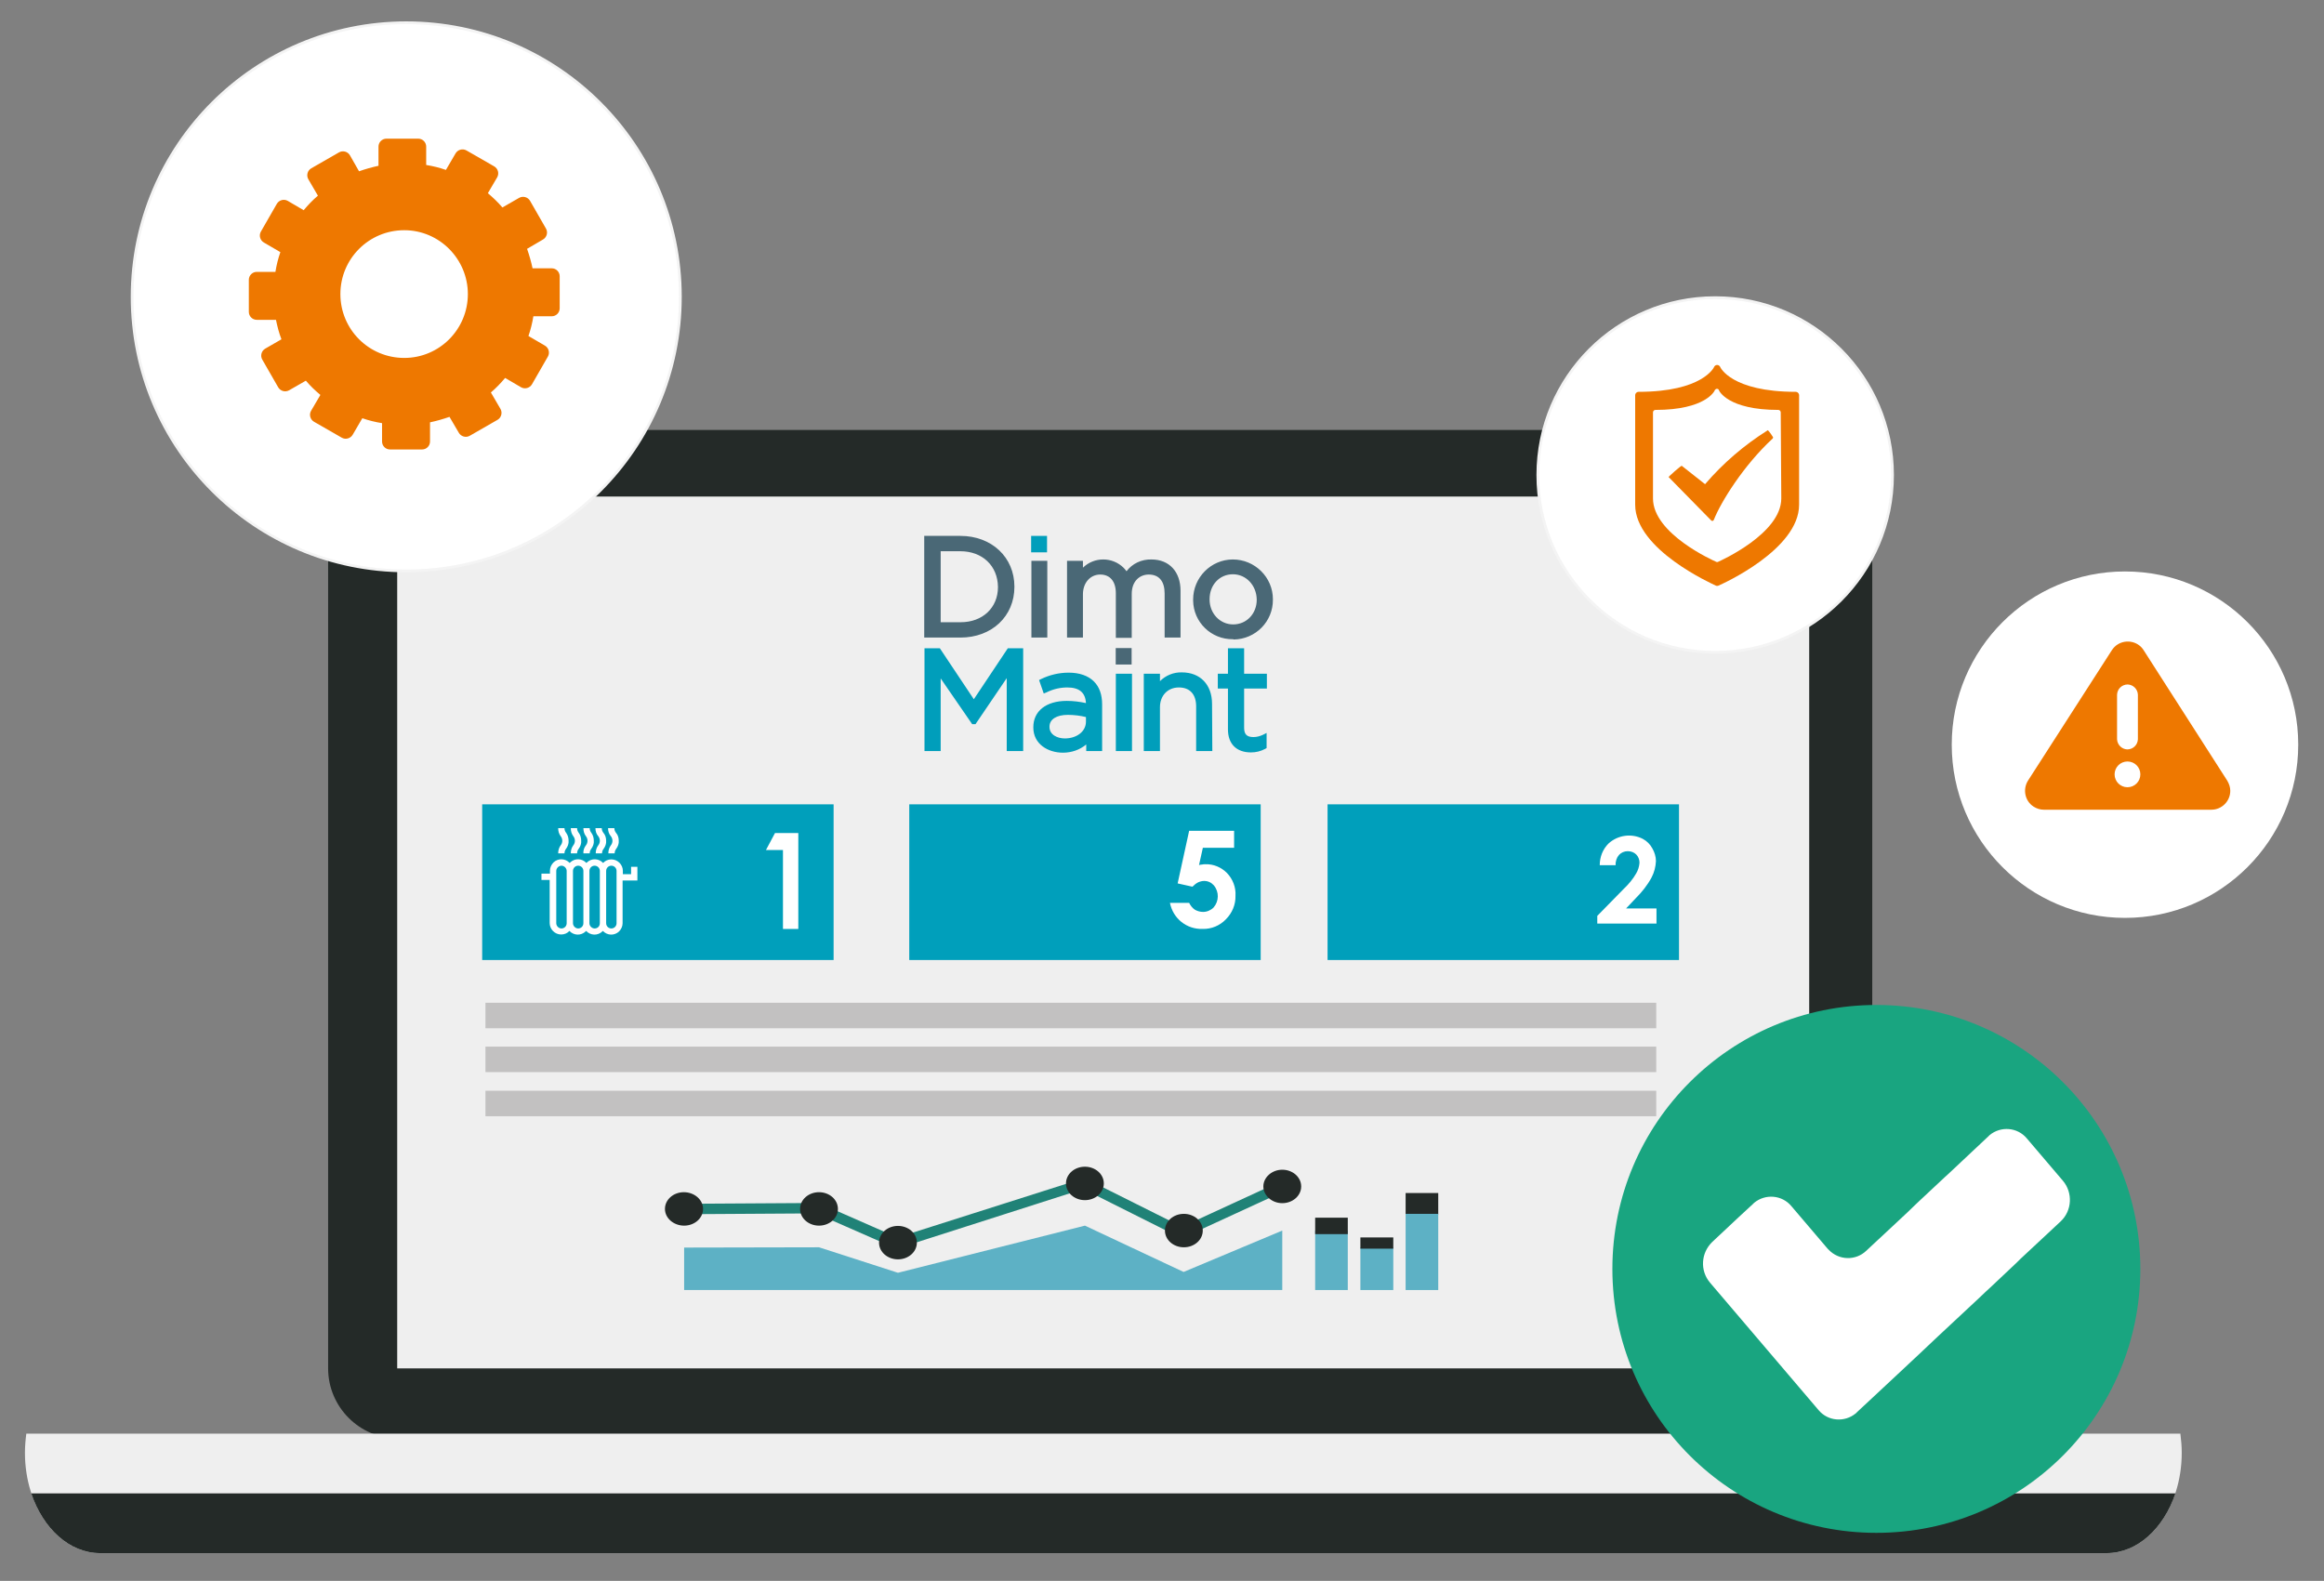
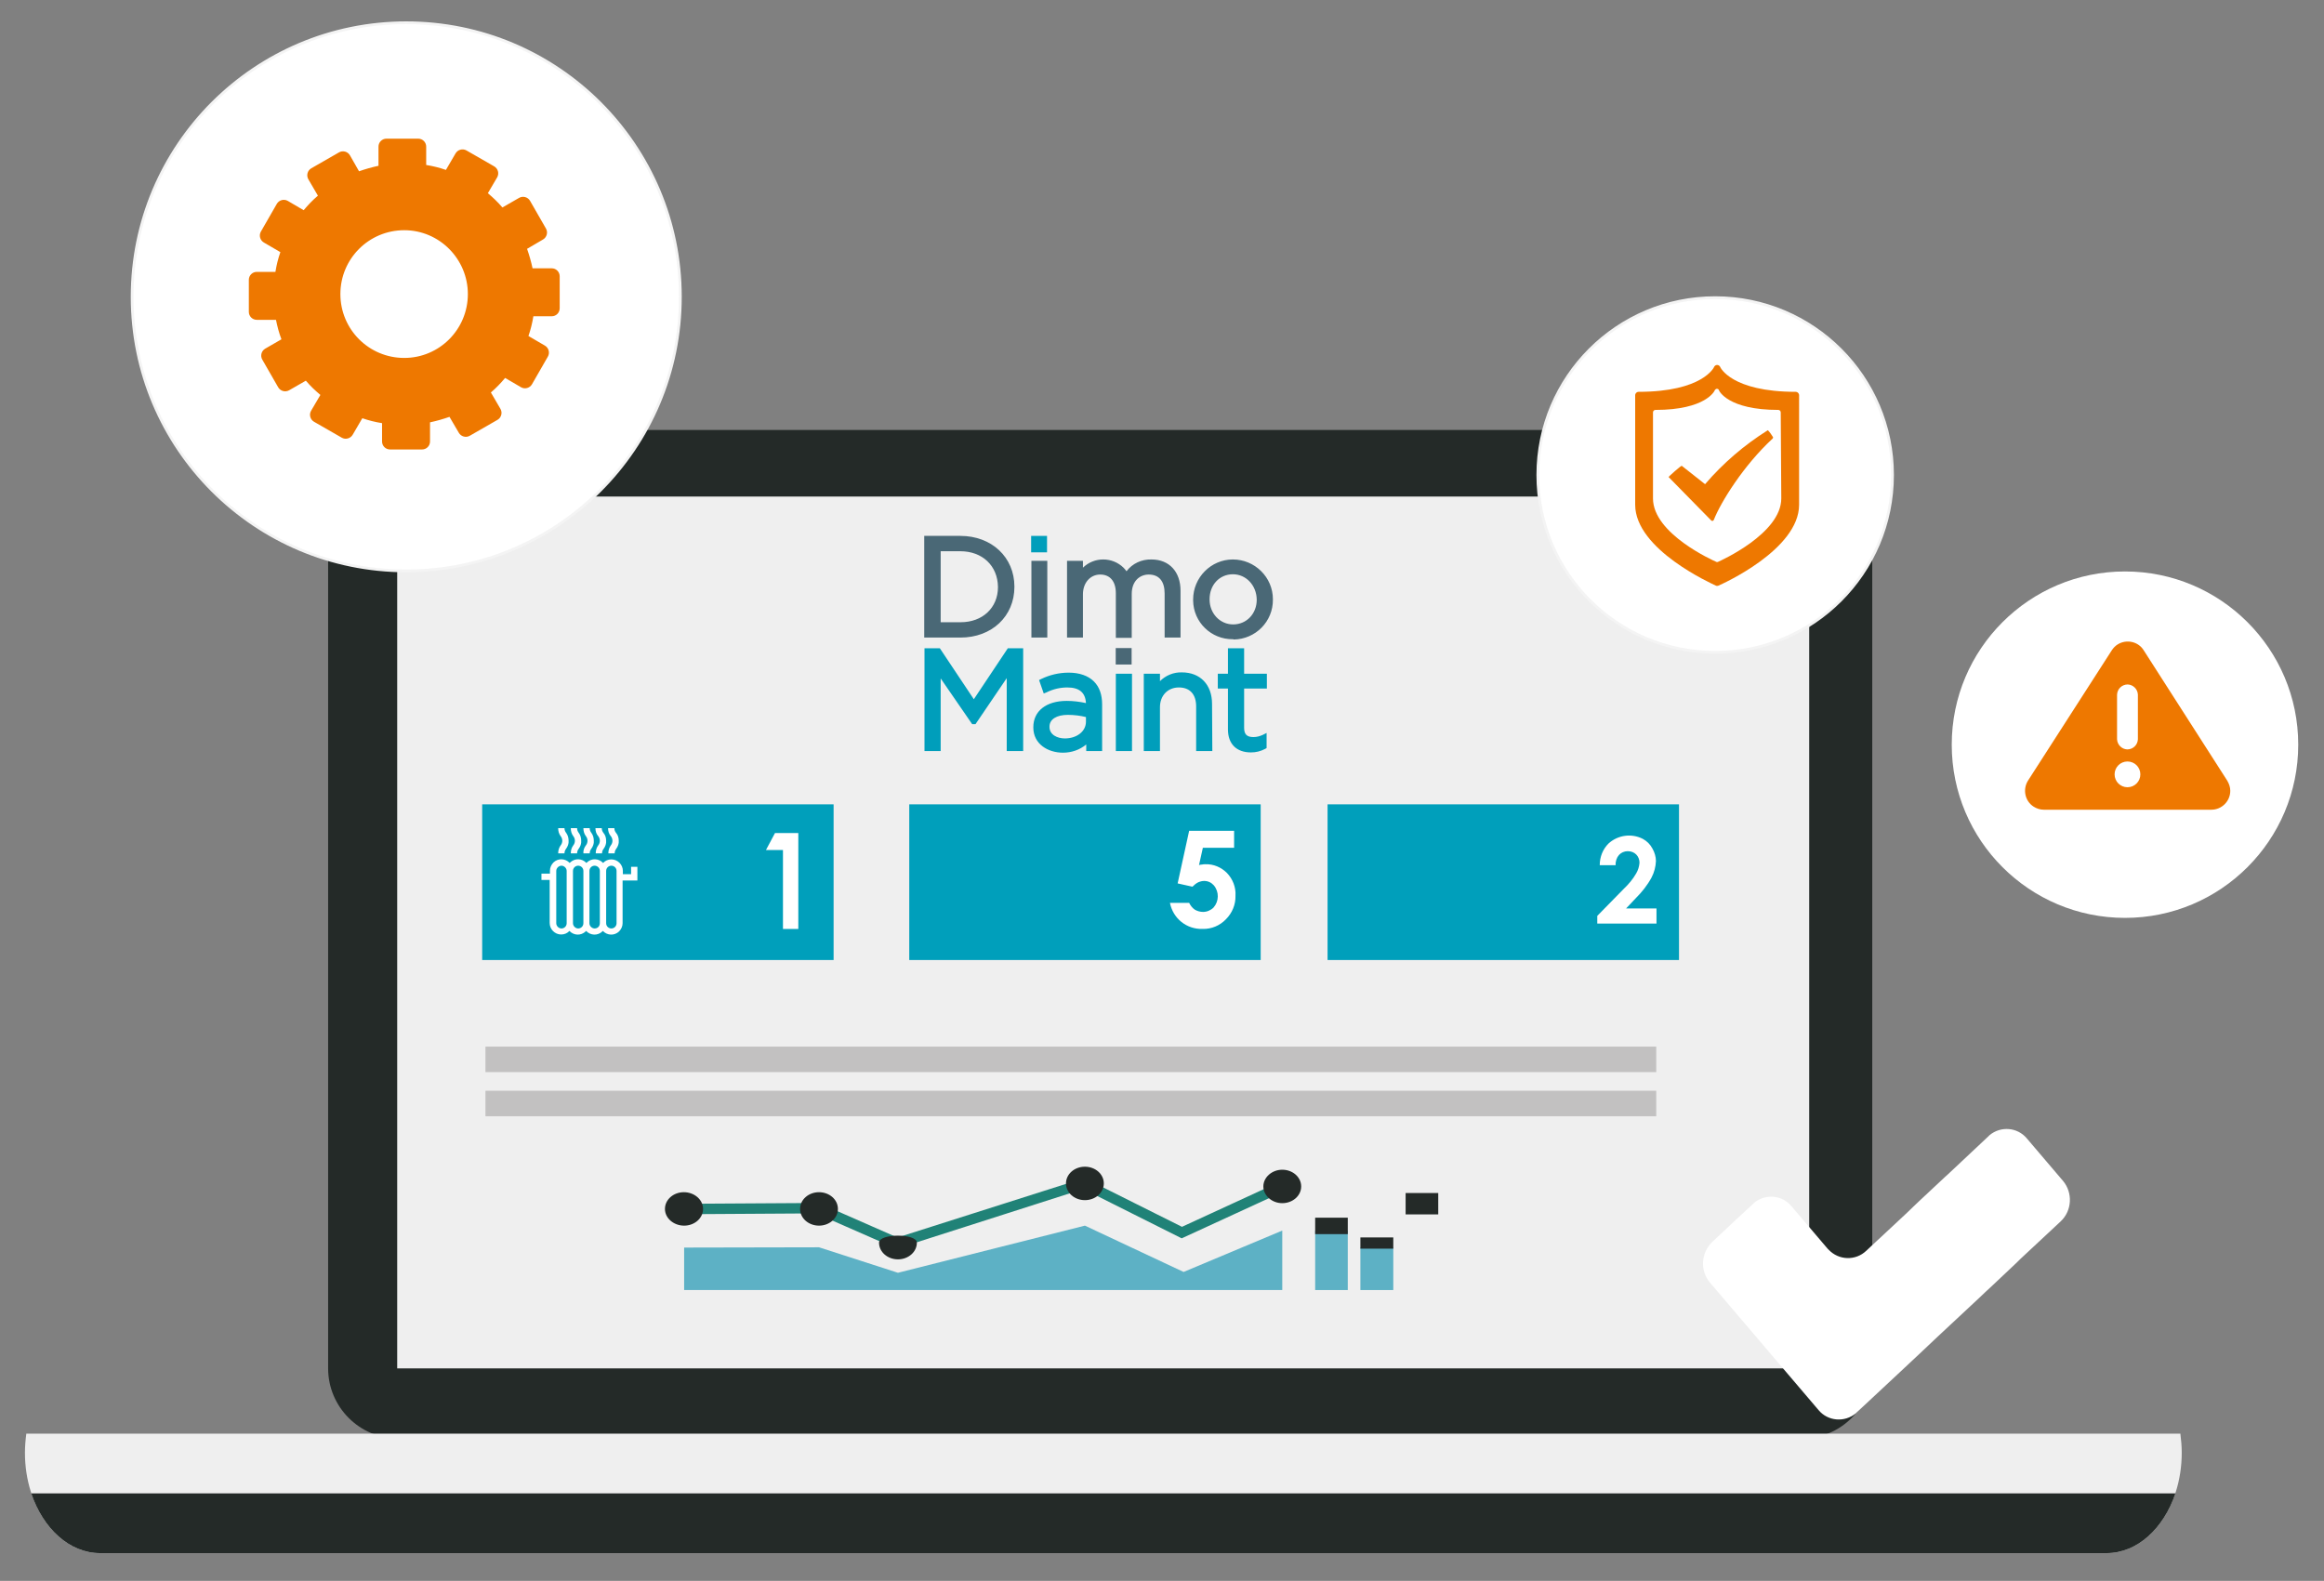
<svg xmlns="http://www.w3.org/2000/svg" id="Calque_1" x="0px" y="0px" viewBox="0 0 847.8 576.8" style="enable-background:new 0 0 847.8 576.8;" xml:space="preserve">
  <rect x="0" y="0" width="847.8" height="576.8" fill="#808080" stroke="none" />
  <style type="text/css">	.st0{fill:#314D9B;}	.st1{fill:none;stroke:#314D9B;stroke-width:3;}	.st2{clip-path:url(#SVGID_00000112617607010867325810000008951913778067446669_);}	.st3{fill:none;stroke:#324D9A;stroke-width:3;stroke-miterlimit:10;}	.st4{fill:#F5F7FC;}	.st5{fill:#272525;}	.st6{fill:#D54D30;}	.st7{fill:#2E3634;}	.st8{fill:#3DB49F;}	.st9{fill:none;stroke:#2E3634;stroke-width:0.619;stroke-miterlimit:10;}	.st10{fill:#FFFFFF;}	.st11{fill:none;stroke:#014747;stroke-width:0.825;stroke-miterlimit:10;}	.st12{fill:#0091A0;}	.st13{fill:#D2E1F9;}	.st14{fill:#EE7800;}	.st15{fill:#C7D8F9;}	.st16{fill:#00456B;}	.st17{fill:#FE9F73;}	.st18{fill:#F07162;}	.st19{fill:#38639A;}	.st20{fill:#1E2B46;}	.st21{fill:#223749;}	.st22{fill:#133671;}	.st23{fill:#21111D;}	.st24{opacity:0.2;}	.st25{fill:#D7E8FC;}	.st26{opacity:0.8;}	.st27{opacity:0.5;}	.st28{fill:#1D1D1B;}	.st29{fill:none;stroke:#7F92C2;stroke-width:1;stroke-miterlimit:9.996;}	.st30{fill-rule:evenodd;clip-rule:evenodd;fill:#242A28;}	.st31{fill:#EFEFEF;}	.st32{fill-rule:evenodd;clip-rule:evenodd;fill:#EFEFEF;}	.st33{fill:#242A28;}	.st34{fill:#C2C1C1;}	.st35{fill:#00ACC6;}	.st36{fill:#5DB1C5;}	.st37{fill:#009EBB;}	.st38{fill:#4A6876;}	.st39{fill:#CCD6DF;}	.st40{fill:#0A9CB4;}	.st41{fill:#7899AD;}	.st42{fill:#2E2E2E;}	.st43{fill:#3FA68D;}	.st44{fill:#16A9C5;}	.st45{fill:#64BDCF;}	.st46{fill:#E6E6E6;}	.st47{fill:#5E97B9;}	.st48{fill:#4A809F;}	.st49{fill:#1E1E1E;}	.st50{fill:#C83622;}	.st51{fill:#272626;}	.st52{fill:none;stroke:#2F3533;stroke-width:1.665;stroke-miterlimit:10;}	.st53{fill:#08A8C2;}	.st54{fill:#14191E;}	.st55{fill:#003954;}	.st56{fill:#07767D;}	.st57{fill:#088591;}	.st58{fill:#1E1C1C;}	.st59{fill:#009CB9;}	.st60{fill:#181818;}	.st61{fill:#5E7B83;}	.st62{opacity:0.62;fill:#181818;enable-background:new    ;}	.st63{fill:#E24F05;}	.st64{clip-path:url(#SVGID_00000075153059428527472310000004006335882648402099_);}	.st65{fill:none;}	.st66{fill:none;stroke:#314D9B;stroke-width:3;stroke-linecap:round;}			.st67{clip-path:url(#SVGID_00000022555389817045166110000012950126427043485065_);fill:none;stroke:#314D9B;stroke-width:3;stroke-linecap:round;}			.st68{clip-path:url(#SVGID_00000163764487769019150910000016954306472560020872_);fill:none;stroke:#314D9B;stroke-width:3;stroke-linecap:round;}			.st69{clip-path:url(#SVGID_00000010268721993479216160000016307005168944788637_);fill:none;stroke:#314D9B;stroke-width:3;stroke-linecap:round;}			.st70{clip-path:url(#SVGID_00000082332221412676644430000013939868583286907269_);fill:none;stroke:#314D9B;stroke-width:3;stroke-linecap:round;}			.st71{clip-path:url(#SVGID_00000037682856959529708290000007818623562182282121_);fill:none;stroke:#314D9B;stroke-width:3;stroke-linecap:round;}			.st72{clip-path:url(#SVGID_00000000931522973653741470000000117689910914969987_);fill:none;stroke:#314D9B;stroke-width:3;stroke-linecap:round;}			.st73{clip-path:url(#SVGID_00000150082371721980239680000002227577003963990679_);fill:none;stroke:#314D9B;stroke-width:3;stroke-linecap:round;}			.st74{clip-path:url(#SVGID_00000022519679908967196130000017577367937832286353_);fill:none;stroke:#314D9B;stroke-width:3;stroke-linecap:round;}			.st75{clip-path:url(#SVGID_00000029010601434748139130000004090534037672432011_);fill:none;stroke:#314D9B;stroke-width:3;stroke-linecap:round;}			.st76{clip-path:url(#SVGID_00000021831280211083360830000001014491641072764852_);fill:none;stroke:#314D9B;stroke-width:3;stroke-linecap:round;}			.st77{clip-path:url(#SVGID_00000183932128896769262200000014522769495779757443_);fill:none;stroke:#314D9B;stroke-width:3;stroke-linecap:round;}			.st78{clip-path:url(#SVGID_00000028323414391718251790000005840725106455718539_);fill:none;stroke:#314D9B;stroke-width:3;stroke-linecap:round;}			.st79{clip-path:url(#SVGID_00000172437524777944787750000011723375651608349627_);fill:none;stroke:#314D9B;stroke-width:3;stroke-linecap:round;}			.st80{clip-path:url(#SVGID_00000168086506370167792050000006027137783070978192_);fill:none;stroke:#314D9B;stroke-width:3;stroke-linecap:round;}			.st81{clip-path:url(#SVGID_00000027588954126907567650000008626987853992274364_);fill:none;stroke:#314D9B;stroke-width:3;stroke-linecap:round;}			.st82{clip-path:url(#SVGID_00000044141433040561574770000002640262707788497318_);fill:none;stroke:#314D9B;stroke-width:3;stroke-linecap:round;}			.st83{clip-path:url(#SVGID_00000112606645140287097120000004148215095652797114_);fill:none;stroke:#314D9B;stroke-width:3;stroke-linecap:round;}			.st84{clip-path:url(#SVGID_00000153666828464889184760000005848009378764023191_);fill:none;stroke:#314D9B;stroke-width:3;stroke-linecap:round;}			.st85{clip-path:url(#SVGID_00000111877144601027890980000004639129248932157601_);fill:none;stroke:#314D9B;stroke-width:3;stroke-linecap:round;}			.st86{clip-path:url(#SVGID_00000139295071414413191130000017694162609405603214_);fill:none;stroke:#314D9B;stroke-width:3;stroke-linecap:round;}			.st87{clip-path:url(#SVGID_00000001642452099005899170000007150331539241913254_);fill:none;stroke:#314D9B;stroke-width:3;stroke-linecap:round;}	.st88{fill:#314D9B;stroke:#314D9B;}	.st89{fill:none;stroke:#314D9B;stroke-width:6;}	.st90{fill-rule:evenodd;clip-rule:evenodd;fill:#314D9B;}	.st91{fill:none;stroke:#7F92C2;stroke-miterlimit:10;}	.st92{fill:#009FBB;}	.st93{fill:#19A580;}	.st94{fill:#208277;}	.st95{fill:#FFFFFF;stroke:#F4F4F4;stroke-miterlimit:10;}	.st96{fill:#FFFFFF;stroke:#FFFFFF;stroke-width:0.5;}	.st97{clip-path:url(#SVGID_00000085950839777921290490000008369049592934946186_);}	.st98{fill:#BCBEC0;}	.st99{fill:#F1F2F2;}	.st100{fill:#6CBFD3;}	.st101{fill:#D54E30;}	.st102{fill:#DE9A01;}	.st103{clip-path:url(#SVGID_00000036938289342763970450000010327354482889974162_);}	.st104{fill:#D6DEE6;}	.st105{fill:none;stroke:#00456B;stroke-width:2.951;stroke-miterlimit:10;}	.st106{fill:#E4E4E4;}	.st107{fill:#ECE4DA;}	.st108{fill:#C4DBF0;}	.st109{fill:#DEF0FD;}	.st110{fill:#314D9A;}	.st111{fill:#799BAF;}	.st112{fill:none;stroke:#00456B;stroke-width:2.838;}	.st113{fill:none;stroke:#CEDFF4;stroke-width:3;stroke-linecap:round;stroke-linejoin:round;}	.st114{fill:#161E44;}	.st115{fill:#0D57A4;}	.st116{fill:none;stroke:#131430;stroke-width:5;stroke-linecap:round;stroke-linejoin:round;}	.st117{fill:none;stroke:#131430;stroke-width:2.492;stroke-linecap:round;stroke-linejoin:round;}	.st118{fill:#131430;}	.st119{fill:none;stroke:#E1E2E3;stroke-linecap:round;stroke-linejoin:round;}	.st120{clip-path:url(#SVGID_00000076563350785166536760000006622870740409304494_);}	.st121{fill:#3CA88F;}	.st122{fill:none;stroke:#FFFFFF;stroke-width:0.427;stroke-miterlimit:10;}	.st123{fill:#A3D6DB;}	.st124{fill:#63BEBC;}	.st125{clip-path:url(#SVGID_00000155833353123501525690000008826569847779103142_);}	.st126{fill:none;stroke:#FFFFFF;stroke-width:0.321;stroke-miterlimit:10;}	.st127{fill:#1A1818;}	.st128{fill:#CA3622;}	.st129{fill:#232928;}	.st130{fill:#95D0D4;}	.st131{fill:#CED8E1;}	.st132{fill:#9C3B86;}	.st133{fill:#EAE9E8;}	.st134{fill:#FFFFFF;stroke:#FFFFFF;}	.st135{fill:none;stroke:#FFFFFF;stroke-width:3;}</style>
  <g id="Groupe_19414" transform="translate(0 154.471)">
    <g id="Groupe_4385_00000080928571592640878630000001021806697060736402_" transform="translate(0 -0.001)">
-       <path id="Rectangle_1789_00000078009218165579568320000002367265122072560019_" class="st10" d="M285.8,49.1l15.4,5   c0.6,0.2,0.9,0.8,0.7,1.3l-2.7,8.3c-0.2,0.6-0.8,0.9-1.3,0.7l-15.4-5c-0.6-0.2-0.9-0.8-0.7-1.3l2.7-8.3   C284.6,49.2,285.2,48.9,285.8,49.1z" />
      <path id="Rectangle_1790_00000016057297091905528950000000536796248165492375_" class="st91" d="M285.8,49.1l15.4,5   c0.6,0.2,0.9,0.8,0.7,1.3l-2.7,8.3c-0.2,0.6-0.8,0.9-1.3,0.7l-15.4-5c-0.6-0.2-0.9-0.8-0.7-1.3l2.7-8.3   C284.6,49.2,285.2,48.9,285.8,49.1z" />
      <path id="Tracé_5581_00000078723289223418179330000005064251585769889719_" class="st10" d="M158.2,58.9c2,5.6-0.9,11.7-6.4,13.7   s-11.7-0.9-13.7-6.4c-2-5.5,0.9-11.7,6.4-13.7C150.1,50.5,156.2,53.3,158.2,58.9C158.2,58.9,158.2,58.9,158.2,58.9z" />
      <g id="Coding_00000135665759657351990540000014800440626855844004_">
        <g id="Groupe_4381_00000058588066149035777570000002846208930379493270_">
          <path id="Tracé_5582_00000019676753192734778210000001186618866335291801_" class="st30" d="M683,344.8     c0,14.1-11.5,25.6-25.6,25.6l0,0H145.3c-14.1,0-25.6-11.5-25.6-25.6V28c0-14.1,11.5-25.6,25.6-25.6h512.1     C671.5,2.4,683,13.8,683,28v0L683,344.8z" />
          <rect id="Rectangle_1791_00000080190223126469506250000005734117159083467653_" x="144.9" y="26.7" class="st31" width="515.1" height="318.1" />
          <path id="Tracé_5583_00000128486422747658855150000017217132333452246926_" class="st32" d="M9.6,368.6c-0.3,2.3-0.5,4.7-0.5,7     c0,20.2,12.3,36.6,27.4,36.6h732c15.1,0,27.4-16.4,27.4-36.6c0-2.3-0.2-4.7-0.5-7H9.6z" />
          <path id="Tracé_5584_00000073705818175196888070000008138407650899078544_" class="st33" d="M11.4,390.4     c4.3,12.8,13.9,21.8,25.1,21.8h732c11.2,0,20.8-9,25.1-21.8H11.4z" />
        </g>
      </g>
      <rect id="Rectangle_1792_00000063617765073956157920000012512483776061064090_" x="175.9" y="139" class="st92" width="128.2" height="56.8" />
      <rect id="Rectangle_1793_00000161615652792353249040000017440065233133934764_" x="331.7" y="139" class="st92" width="128.2" height="56.8" />
      <rect id="Rectangle_1794_00000145757048233243057140000014751456317374800012_" x="484.3" y="139" class="st92" width="128.2" height="56.8" />
-       <rect id="Rectangle_1795_00000145019298064952416820000018156606452463418793_" x="177.1" y="211.4" class="st34" width="427.1" height="9.3" />
      <rect id="Rectangle_1796_00000163792319965671576630000002049910998626622126_" x="177.1" y="227.4" class="st34" width="427.1" height="9.3" />
      <rect id="Rectangle_1797_00000142172271253798456800000018174436930897794968_" x="177.1" y="243.5" class="st34" width="427.1" height="9.3" />
      <g id="Groupe_4382_00000072980178216022984800000015579278706756996509_" transform="translate(270.426 147.063)">
        <path id="Tracé_5585_00000178920227958996105990000016540253104663160461_" class="st10" d="M12.3,2.4h8.5v35h-5.6V8.6H9    L12.3,2.4z" />
      </g>
      <g id="Groupe_4383_00000134934763848002648440000010234625291161930650_" transform="translate(573.69 147.995)">
        <path id="Tracé_5586_00000074401006353612220640000016313916060757560763_" class="st10" d="M15.7,13.2H9.9c0-3,1.1-5.8,3.2-7.9    c3.4-3.1,8.4-3.8,12.5-1.7c1.5,0.8,2.7,2,3.5,3.5c0.8,1.4,1.3,3,1.3,4.6c-0.1,2.1-0.6,4.1-1.6,6c-1.5,2.8-3.5,5.3-5.8,7.6    l-3.5,3.7h11.1v5.5H9v-2.8l9.6-9.8c1.8-1.7,3.4-3.6,4.6-5.7c0.7-1.2,1.1-2.5,1.2-3.9c0-1.1-0.4-2.2-1.2-3    c-0.8-0.8-1.9-1.2-3.1-1.2c-1.2,0-2.4,0.5-3.2,1.4C16.1,10.4,15.6,11.8,15.7,13.2z" />
      </g>
      <g id="Groupe_4384_00000172438676311894876390000018022743919383995064_" transform="translate(417.805 146.252)">
        <path id="Tracé_5587_00000010309416333791629420000009050223242204586630_" class="st10" d="M16,2.4h16.4v6.2H21l-1.4,6.3    c0.4-0.1,0.8-0.2,1.2-0.2c0.4-0.1,0.7-0.1,1.1-0.1c3-0.1,5.8,1.1,7.9,3.2c2.1,2.2,3.3,5.2,3.1,8.3c0.1,3.2-1.2,6.3-3.5,8.6    c-2.2,2.3-5.3,3.6-8.5,3.5c-5.8,0.2-10.8-3.8-11.9-9.5h7c0.5,1,1.2,1.9,2.1,2.5C19,31.7,20,32,21.1,32c1.4,0,2.8-0.6,3.8-1.6    c2-2.3,2.1-5.7,0.1-8.1c-0.9-1-2.1-1.6-3.5-1.6c-0.8,0-1.5,0.2-2.2,0.5c-0.8,0.4-1.5,1-2.1,1.6l-5.4-1.2L16,2.4z" />
      </g>
    </g>
-     <ellipse id="Ellipse_490_00000054244051024497428030000016926607569290753943_" class="st93" cx="684.5" cy="308.5" rx="96.3" ry="96.3" />
    <path id="Tracé_5588_00000178181876620206932240000011786848574903095215_" class="st10" d="M623.8,313.5L637,329  c3.6,4.3,9.6,11.2,13.2,15.5l13.2,15.5c3.4,4.1,9.5,4.6,13.6,1.2c0.1-0.1,0.3-0.2,0.4-0.4l0,0l14.9-13.9c4.1-3.8,10.8-10.1,14.9-14  l14.9-13.9c1.4-1.3,3-2.9,4.8-4.5l8.8-8.3l1.2-1.2l14.9-13.9c4.1-3.9,4.4-10.4,0.8-14.7l-13.2-15.5c-3.4-4.1-9.5-4.6-13.6-1.2  c-0.1,0.1-0.3,0.3-0.4,0.4L710.6,274c-0.3,0.3-0.7,0.6-1,0.9l-9.2,8.6c-0.7,0.6-1.3,1.3-2,1.9l-2.7,2.6l-14.9,13.9l0,0  c-3.9,3.7-10,3.5-13.7-0.4c-0.1-0.1-0.3-0.3-0.4-0.4l-13.2-15.5c-3.4-4.1-9.5-4.6-13.6-1.2c-0.1,0.1-0.3,0.3-0.4,0.4l-5.3,4.9  l-9.6,9C620.5,302.7,620.1,309.1,623.8,313.5z" />
    <g id="Groupe_4387_00000160172055190970427480000014253810103248363962_" transform="translate(233.574 268.814)">
      <g id="Groupe_4386_00000177450792529564756670000004340738488158917769_" transform="translate(6.913 4.133)">
        <path id="Tracé_5589_00000109008062216955469010000010806111624649695108_" class="st94" d="M86.6,28.2L57.2,15.3L9.1,15.6    l0-3.8l49.1-0.3l28.7,12.6l68.2-21.7l35.6,17.8l35.6-16.4l1.9,3.3l-37.6,17.3l-35.9-18L86.6,28.2z" />
      </g>
      <path id="Tracé_5590_00000086683293248604005620000010035031434248299443_" class="st33" d="M72.1,17.8c0,3.4-3.1,6.1-6.9,6.1   c-3.8,0-6.9-2.7-6.9-6.1s3.1-6.1,6.9-6.1S72.1,14.4,72.1,17.8z" />
      <path id="Tracé_5591_00000158717402289371803230000017527470504603315088_" class="st33" d="M22.9,17.8c0,3.4-3.1,6.1-6.9,6.1   S9,21.2,9,17.8s3.1-6.1,6.9-6.1S22.9,14.4,22.9,17.8z" />
-       <path id="Tracé_5592_00000039824604083407957290000011800737104260062910_" class="st33" d="M100.9,30.1c0,3.4-3.1,6.1-6.9,6.1   s-6.9-2.7-6.9-6.1S90.2,24,94,24S100.9,26.7,100.9,30.1z" />
+       <path id="Tracé_5592_00000039824604083407957290000011800737104260062910_" class="st33" d="M100.9,30.1c0,3.4-3.1,6.1-6.9,6.1   s-6.9-2.7-6.9-6.1S100.9,26.7,100.9,30.1z" />
      <path id="Tracé_5593_00000041266508921802432930000003117297595962462855_" class="st33" d="M169.1,8.5c0,3.4-3.1,6.1-6.9,6.1   s-6.9-2.7-6.9-6.1s3.1-6.1,6.9-6.1S169.1,5.1,169.1,8.5z" />
-       <path id="Tracé_5594_00000171717696776815379760000013200949773015582910_" class="st33" d="M205.2,25.7c0,3.4-3.1,6.1-6.9,6.1   s-6.9-2.7-6.9-6.1s3.1-6.1,6.9-6.1S205.2,22.3,205.2,25.7z" />
      <path id="Tracé_5595_00000125605233778227402810000004075224340352507053_" class="st33" d="M241.1,9.6c0,3.4-3.1,6.1-6.9,6.1   s-6.9-2.8-6.9-6.1s3.1-6.1,6.9-6.1S241.1,6.2,241.1,9.6z" />
      <path id="Tracé_5596_00000137828400085889349110000018297802536400399496_" class="st36" d="M16,31.9v15.5h218.2V25.7l-36,15.1   l-36-16.9L94,41.1l-28.8-9.3L16,31.9z" />
      <rect id="Rectangle_1798_00000163030511457436347720000010810034986434398902_" x="246.2" y="25.7" class="st36" width="11.9" height="21.7" />
      <rect id="Rectangle_1799_00000021825391842258886880000015018114367390680459_" x="262.7" y="31.9" class="st36" width="12" height="15.5" />
      <rect id="Rectangle_1800_00000127010446638845719840000009534078719123461048_" x="262.7" y="28.2" class="st33" width="12" height="4.1" />
      <rect id="Rectangle_1801_00000080896427591945219380000017117728324350214528_" x="246.2" y="21" class="st33" width="11.9" height="6" />
      <rect id="Rectangle_1802_00000178883028138078696270000018408210185050940804_" x="279.2" y="12" class="st33" width="11.9" height="7.8" />
-       <rect id="Rectangle_1803_00000150806103754439070490000017648155268667326889_" x="279.2" y="19.6" class="st36" width="11.9" height="27.8" />
    </g>
    <g id="Groupe_4392_00000115497151006751645570000011338102274636660360_" transform="translate(328.158 38.654)">
      <g id="Groupe_4388_00000024693321969682782180000011844843122131526037_">
        <path id="Tracé_5597_00000162352318225322880890000003334030428966516645_" class="st37" d="M59.6,81.5    c-5.4,0-10.8-3.1-10.8-9.2v-0.1c0-5.9,4.7-9.6,12.2-9.6c2.4,0,4.7,0.3,7,0.8c-0.2-3.8-2.4-5.7-6.8-5.7c-2.6,0-5.2,0.6-7.6,1.8    l-1,0.4L50.9,55l0.8-0.4c3.1-1.5,6.5-2.3,10-2.3c3.9,0,7.1,1.1,9.2,3.2c2,2,3,4.8,3,8.4v17h-5.8v-2.4    C65.7,80.5,62.7,81.5,59.6,81.5z M128.2,81.4c-5.3,0-8.4-3.1-8.4-8.4V58.1h-3.7v-5.4h3.7v-9.3h5.9v9.3h8.3v5.4h-8.3v14.3    c0,2.4,1,3.4,3.4,3.4c1.2,0,2.3-0.3,3.4-0.8l1.4-0.7v5.5l-0.5,0.3C131.7,81,130,81.4,128.2,81.4L128.2,81.4z M114.1,80.9h-5.9    V64.6c0-4.4-2.3-6.9-6.3-6.9c-4.1,0-6.9,3-6.9,7.2v16h-5.9V52.7H95v2.7c2.1-2.1,5-3.3,8-3.2c6.7,0,11,4.5,11,11.5L114.1,80.9z     M84.8,80.9h-5.9V52.7h5.9V80.9z M45.1,80.9h-6V54.3L27.7,71.1h-1.2L15,54.4v26.5H9.1V43.4h5.6L27.1,62l12.4-18.6h5.6L45.1,80.9z     M61.4,67.7c-4.1,0-6.7,1.6-6.7,4.3v0.1c0,2.9,2.9,4.2,5.6,4.2c4.4,0,7.7-2.6,7.7-6.1v-1.7C66,68,63.7,67.7,61.4,67.7L61.4,67.7z    " />
        <path id="Tracé_5598_00000022543648132701215560000007257592000891935634_" class="st38" d="M121.6,40.1    c-7.9,0.1-14.4-6.2-14.5-14.1c0-0.1,0-0.2,0-0.3v-0.1c0-8,6.5-14.6,14.5-14.6c8,0,14.6,6.5,14.6,14.5v0.1    c0.1,8-6.3,14.5-14.3,14.6C121.8,40.1,121.7,40.1,121.6,40.1z M102.5,39.5h-5.8V23.4c0-4.4-2-6.9-5.8-6.9c-3.1,0-6.2,2.2-6.2,7.1    v16h-5.8V23.3c0-4.3-2.1-6.8-5.7-6.8s-6.3,3-6.3,7.2v15.8h-5.8v-28h5.8v2.5C71,10,77.6,10,81.7,14c0.4,0.4,0.8,0.9,1.1,1.3    c2.1-2.8,5.5-4.4,9.1-4.3c6.5,0,10.6,4.5,10.6,11.4L102.5,39.5z M53.9,39.5h-5.8v-28h5.8L53.9,39.5z M22.2,39.5H9V2.4h13.2    c11.4,0,19.7,7.8,19.7,18.5V21C41.9,31.7,33.7,39.5,22.2,39.5L22.2,39.5z M121.6,16.4c-4.9,0-8.5,3.9-8.5,9.1v0.1    c0,5.1,3.8,9.1,8.6,9.1c4.9,0,8.6-3.9,8.6-9v-0.1C130.2,20.4,126.4,16.4,121.6,16.4L121.6,16.4z M15,33.9h7.3    c8,0,13.6-5.3,13.6-12.8V21C35.8,13.3,30.2,8,22.2,8H15V33.9z" />
      </g>
      <g id="Groupe_4390_00000137821573995188415140000010824518939407386009_" transform="translate(39.003)">
        <g id="Groupe_4389_00000089533375102878158550000010267343430635378363_">
          <path id="Tracé_5599_00000142894399916875508680000008127967962181888385_" class="st37" d="M14.9,8.4H9v-6h5.8V8.4z" />
        </g>
      </g>
      <g id="Groupe_4391_00000127008199305850624620000003775603469411008650_" transform="translate(69.859 40.93)">
        <path id="Tracé_5600_00000183251386419038766440000016934362279202880180_" class="st38" d="M14.9,8.4H9v-6h5.8V8.4z" />
      </g>
    </g>
  </g>
  <g transform="matrix(1, 0, 0, 1, 0, 0)">
    <ellipse id="Ellipse_2054-2" class="st95" cx="148.2" cy="108.3" rx="100" ry="100" />
  </g>
  <g transform="matrix(1, 0, 0, 1, 0, 0)">
    <ellipse id="Ellipse_2055-2" class="st95" cx="625.7" cy="173.3" rx="64.7" ry="64.7" />
  </g>
  <g transform="matrix(1, 0, 0, 1, 0, 0)">
    <ellipse id="Ellipse_2056-2" class="st10" cx="775.2" cy="271.7" rx="63.2" ry="63.2" />
  </g>
  <g id="Groupe_19415" transform="translate(587.516 139.76)">
    <path id="Tracé_5540_00000164485554947217435270000003527727076917250225_" class="st14" d="M57.4,17.2  c-8.6,5.4-16.3,12-22.9,19.7l-8.5-6.7c-0.2-0.2-4.9,4-4.8,4.1l15.5,15.8c0.1,0.1,0.3,0.2,0.4,0.2c0,0,0.1,0,0.1,0  c0.2,0,0.4-0.2,0.5-0.4c2.5-6.4,10.8-19.8,21.4-29.6c0.2-0.2,0.3-0.5,0.1-0.7C58.7,18.8,58.1,17.9,57.4,17.2z" />
    <path id="Tracé_5541_00000055666256695873488320000011836781905877028511_" class="st14" d="M67.6,3.2C44,3.2,40-5.8,40-5.9  c-0.2-0.4-0.6-0.7-1.1-0.7h0c-0.5,0-0.9,0.3-1.1,0.7c0,0.1-4.1,9.1-27.6,9.1C9.6,3.2,9.1,3.7,9,4.3v40.1  c0,16.4,28.2,28.9,29.4,29.5c0.2,0.1,0.3,0.1,0.5,0.1c0.2,0,0.3,0,0.5-0.1c1.2-0.5,29.4-13.1,29.4-29.5V4.3  C68.7,3.7,68.2,3.2,67.6,3.2z M62.3,42.1c0,12.8-22.1,22.7-23,23.1c-0.1,0.1-0.2,0.1-0.4,0.1c-0.1,0-0.3,0-0.4-0.1  c-0.9-0.4-23-10.2-23-23.1V10.7c0-0.5,0.4-0.9,0.9-0.9c0,0,0,0,0,0c18.4,0,21.6-7,21.6-7.1c0.1-0.3,0.5-0.6,0.8-0.6h0  c0.4,0,0.7,0.2,0.8,0.6c0,0.1,3.2,7.1,21.6,7.1c0.5,0,0.9,0.4,0.9,0.9c0,0,0,0,0,0L62.3,42.1z" />
  </g>
  <g id="Groupe_19416" transform="translate(81.675 48.194)">
    <path id="Tracé_5292_00000044162067311623985240000009295990191302692238_" class="st14" d="M119.6,49.7h-7  c-0.5-2.4-1.2-4.8-2-7.1l5.8-3.4c1.4-0.8,1.9-2.6,1.1-4l-5.8-10.1c-0.8-1.4-2.6-1.9-4-1.1l-6.1,3.5c-1.6-1.9-3.4-3.6-5.3-5.2  l3.4-5.8c0.8-1.4,0.3-3.2-1.1-4L88.5,6.7c-1.4-0.8-3.2-0.3-4,1.1l-3.5,6c-2.3-0.8-4.7-1.4-7.2-1.8V5.3c0-1.6-1.3-2.9-2.9-2.9  c0,0,0,0,0,0H59.3c-1.6,0-2.9,1.3-2.9,2.9c0,0,0,0,0,0v7c-2.4,0.5-4.8,1.2-7.1,2l-3.3-5.8c-0.8-1.4-2.6-1.9-4-1.1l-10.1,5.8  c-1.4,0.8-1.9,2.6-1.1,4l3.5,6c-1.9,1.6-3.6,3.4-5.2,5.3l-5.8-3.4c-1.4-0.8-3.2-0.3-4,1.1l-5.8,10.1c-0.8,1.4-0.3,3.2,1.1,4  c0,0,0,0,0,0l6,3.5c-0.8,2.3-1.4,4.7-1.8,7.2H12c-1.6,0-2.9,1.3-2.9,2.9v11.7c0,1.6,1.3,2.9,2.9,2.9c0,0,0,0,0,0h7  c0.5,2.4,1.1,4.8,2,7.1L15.1,79c-1.4,0.8-1.9,2.6-1.1,4l5.8,10.1c0.8,1.4,2.6,1.9,4,1.1l6.1-3.5c1.6,1.9,3.4,3.6,5.3,5.2l-3.4,5.8  c-0.8,1.4-0.3,3.2,1.1,4c0,0,0,0,0,0l10.1,5.8c1.4,0.8,3.2,0.3,4-1.1l3.5-6c2.3,0.8,4.7,1.4,7.2,1.8v6.7c0,1.6,1.3,2.9,2.9,2.9  c0,0,0,0,0,0l11.7,0c1.6,0,2.9-1.3,2.9-2.9c0,0,0,0,0,0v-7c2.4-0.5,4.8-1.2,7.1-2l3.4,5.8c0.8,1.4,2.6,1.9,4,1.1c0,0,0,0,0,0  l10.1-5.8c1.4-0.8,1.9-2.6,1.1-4l-3.5-6c1.9-1.6,3.6-3.4,5.2-5.3l5.8,3.4c1.4,0.8,3.2,0.3,4-1.1c0,0,0,0,0,0l5.8-10.1  c0.8-1.4,0.3-3.2-1.1-4l-6-3.5c0.8-2.3,1.4-4.7,1.8-7.2h6.7c1.6,0,2.9-1.3,2.9-2.9V52.6C122.5,51,121.2,49.7,119.6,49.7  C119.6,49.7,119.6,49.7,119.6,49.7z M65.8,82.4c-12.9,0-23.3-10.4-23.3-23.3s10.4-23.3,23.3-23.3C78.6,35.8,89,46.3,89,59.1  c0,0,0,0,0,0C89,72,78.6,82.4,65.8,82.4L65.8,82.4z" />
    <path id="Tracé_5293_00000037654442483744717370000016861716288191530166_" class="st14" d="M65.8,22.3  c-20.4,0-36.9,16.5-36.8,36.9S45.4,96,65.8,96c20.4,0,36.8-16.5,36.8-36.9C102.6,38.8,86.1,22.3,65.8,22.3  C65.8,22.3,65.8,22.3,65.8,22.3z M65.8,89.4c-16.7,0-30.3-13.5-30.3-30.3c0-16.7,13.5-30.3,30.3-30.3C82.5,28.8,96,42.4,96,59.1  c0,0,0,0,0,0C96,75.8,82.5,89.4,65.8,89.4L65.8,89.4z" />
    <path id="Tracé_5294_00000056403162822026763070000009409484325377750914_" class="st14" d="M65.8,22.3c-0.3,0-0.7,0-1,0v6.6  c0.3,0,0.7,0,1,0C82.5,28.8,96,42.4,96,59.1S82.5,89.4,65.8,89.4c-0.3,0-0.7,0-1,0V96c0.3,0,0.7,0,1,0c20.4,0,36.9-16.5,36.9-36.9  S86.1,22.3,65.8,22.3L65.8,22.3z" />
  </g>
  <g id="Groupe_19417" transform="translate(729.708 231.633)">
    <g id="Groupe_4201" transform="translate(0)">
      <path id="Tracé_5295" class="st14" d="M82.8,53.2L52.3,5.6c-2-3.2-6.3-4.1-9.5-2.1c-0.8,0.5-1.5,1.2-2.1,2.1L10.1,53.2   c-2,3.2-1.1,7.5,2.1,9.5c1.1,0.7,2.4,1.1,3.7,1.1H77c3.8,0,6.9-3.1,6.9-6.9C83.9,55.6,83.5,54.4,82.8,53.2L82.8,53.2z M42.6,21.8   c0.1-2.1,1.8-3.7,3.9-3.7c2,0.1,3.6,1.7,3.7,3.7v16.3c-0.1,2.1-1.8,3.7-3.9,3.7c-2-0.1-3.6-1.7-3.7-3.7V21.8z M46.4,55.6   c-2.6,0-4.7-2.1-4.7-4.7s2.1-4.7,4.7-4.7s4.7,2.1,4.7,4.7c0,0,0,0,0,0C51.1,53.5,49,55.6,46.4,55.6z" />
    </g>
  </g>
  <g id="Groupe_19418" transform="translate(188.523 299.758)">
    <path id="Tracé_5563" class="st10" d="M19.7,11.6H22c0-0.6,0.2-1.2,0.6-1.7c0.6-0.8,1-1.9,0.9-2.9c0-1.1-0.3-2.1-0.9-2.9  C22.2,3.6,22,3,22,2.4h-2.3c0,1.1,0.3,2.1,0.9,2.9C21,5.8,21.2,6.4,21.2,7c0,0.6-0.2,1.2-0.6,1.7C20,9.5,19.7,10.5,19.7,11.6z" />
    <path id="Tracé_5564" class="st10" d="M15.1,11.6h2.3c0-0.6,0.2-1.2,0.6-1.7c0.6-0.8,1-1.9,0.9-2.9c0-1.1-0.3-2.1-0.9-2.9  c-0.4-0.5-0.6-1.1-0.6-1.7h-2.3c0,1.1,0.3,2.1,0.9,2.9c0.4,0.5,0.6,1.1,0.6,1.7c0,0.6-0.2,1.2-0.6,1.7  C15.4,9.5,15.1,10.5,15.1,11.6z" />
    <path id="Tracé_5565" class="st10" d="M24.3,11.6h2.3c0-0.6,0.2-1.2,0.6-1.7c0.6-0.8,1-1.9,0.9-2.9c0-1.1-0.3-2.1-0.9-2.9  c-0.4-0.5-0.6-1.1-0.6-1.7h-2.3c0,1.1,0.3,2.1,0.9,2.9c0.4,0.5,0.6,1.1,0.6,1.7c0,0.6-0.2,1.2-0.6,1.7  C24.6,9.5,24.2,10.5,24.3,11.6z" />
    <path id="Tracé_5566" class="st10" d="M28.8,11.6h2.3c0-0.6,0.2-1.2,0.6-1.7c0.6-0.8,1-1.9,0.9-2.9c0-1.1-0.3-2.1-1-2.9  c-0.4-0.5-0.6-1.1-0.6-1.7h-2.3c0,1.1,0.3,2.1,1,2.9c0.4,0.5,0.6,1.1,0.6,1.7c0,0.6-0.2,1.2-0.6,1.7C29.1,9.5,28.8,10.5,28.8,11.6z  " />
    <path id="Tracé_5567" class="st10" d="M33.4,11.6h2.3c0-0.6,0.2-1.2,0.6-1.7c0.6-0.8,1-1.9,0.9-2.9c0-1.1-0.3-2.1-1-2.9  c-0.4-0.5-0.6-1.1-0.6-1.7h-2.3c0,1.1,0.3,2.1,1,2.9c0.4,0.5,0.6,1.1,0.6,1.7c0,0.6-0.2,1.2-0.6,1.7C33.7,9.5,33.4,10.5,33.4,11.6z  " />
    <path id="Tracé_5568" class="st10" d="M44,16.5h-2.3v2.7h-3V18c0-2.3-1.9-4.2-4.2-4.2c-1.2,0-2.3,0.5-3,1.3  c-1.6-1.7-4.2-1.8-5.9-0.2c-0.1,0.1-0.1,0.1-0.2,0.2c-1.6-1.7-4.2-1.8-5.9-0.2c-0.1,0.1-0.1,0.1-0.2,0.2c-1.6-1.7-4.2-1.8-5.9-0.2  c-0.8,0.8-1.3,1.9-1.3,3v1.1H9v2.3h3v15.7c0,2.3,1.9,4.2,4.2,4.2c1.2,0,2.3-0.5,3-1.3c1.6,1.7,4.2,1.8,5.9,0.2  c0.1-0.1,0.1-0.1,0.2-0.2c1.6,1.7,4.2,1.8,5.9,0.2c0.1-0.1,0.1-0.1,0.2-0.2c1.6,1.7,4.2,1.8,5.9,0.2c0.8-0.8,1.3-1.9,1.3-3V21.5H44  L44,16.5z M16.3,39c-1,0-1.9-0.9-1.9-1.9V18c0-1,0.9-1.9,1.9-1.9c1,0,1.9,0.9,1.9,1.9v19.1C18.2,38.2,17.3,39,16.3,39  C16.3,39,16.3,39,16.3,39z M22.4,39c-1,0-1.9-0.9-1.9-1.9V18c0-1,0.8-1.9,1.9-1.9c1,0,1.9,0.8,1.9,1.9c0,0,0,0,0,0v19.1  C24.3,38.2,23.4,39,22.4,39C22.4,39,22.4,39,22.4,39z M28.4,39c-1,0-1.9-0.9-1.9-1.9V18c0-1,0.8-1.9,1.9-1.9c1,0,1.9,0.8,1.9,1.9  c0,0,0,0,0,0v19.1C30.3,38.2,29.5,39,28.4,39C28.4,39,28.4,39,28.4,39L28.4,39z M36.4,37.1c0,1-0.8,1.9-1.9,1.9  c-1,0-1.9-0.8-1.9-1.9c0,0,0,0,0,0V18c0-1,0.8-1.9,1.9-1.9c1,0,1.9,0.8,1.9,1.9c0,0,0,0,0,0V37.1z" />
  </g>
</svg>